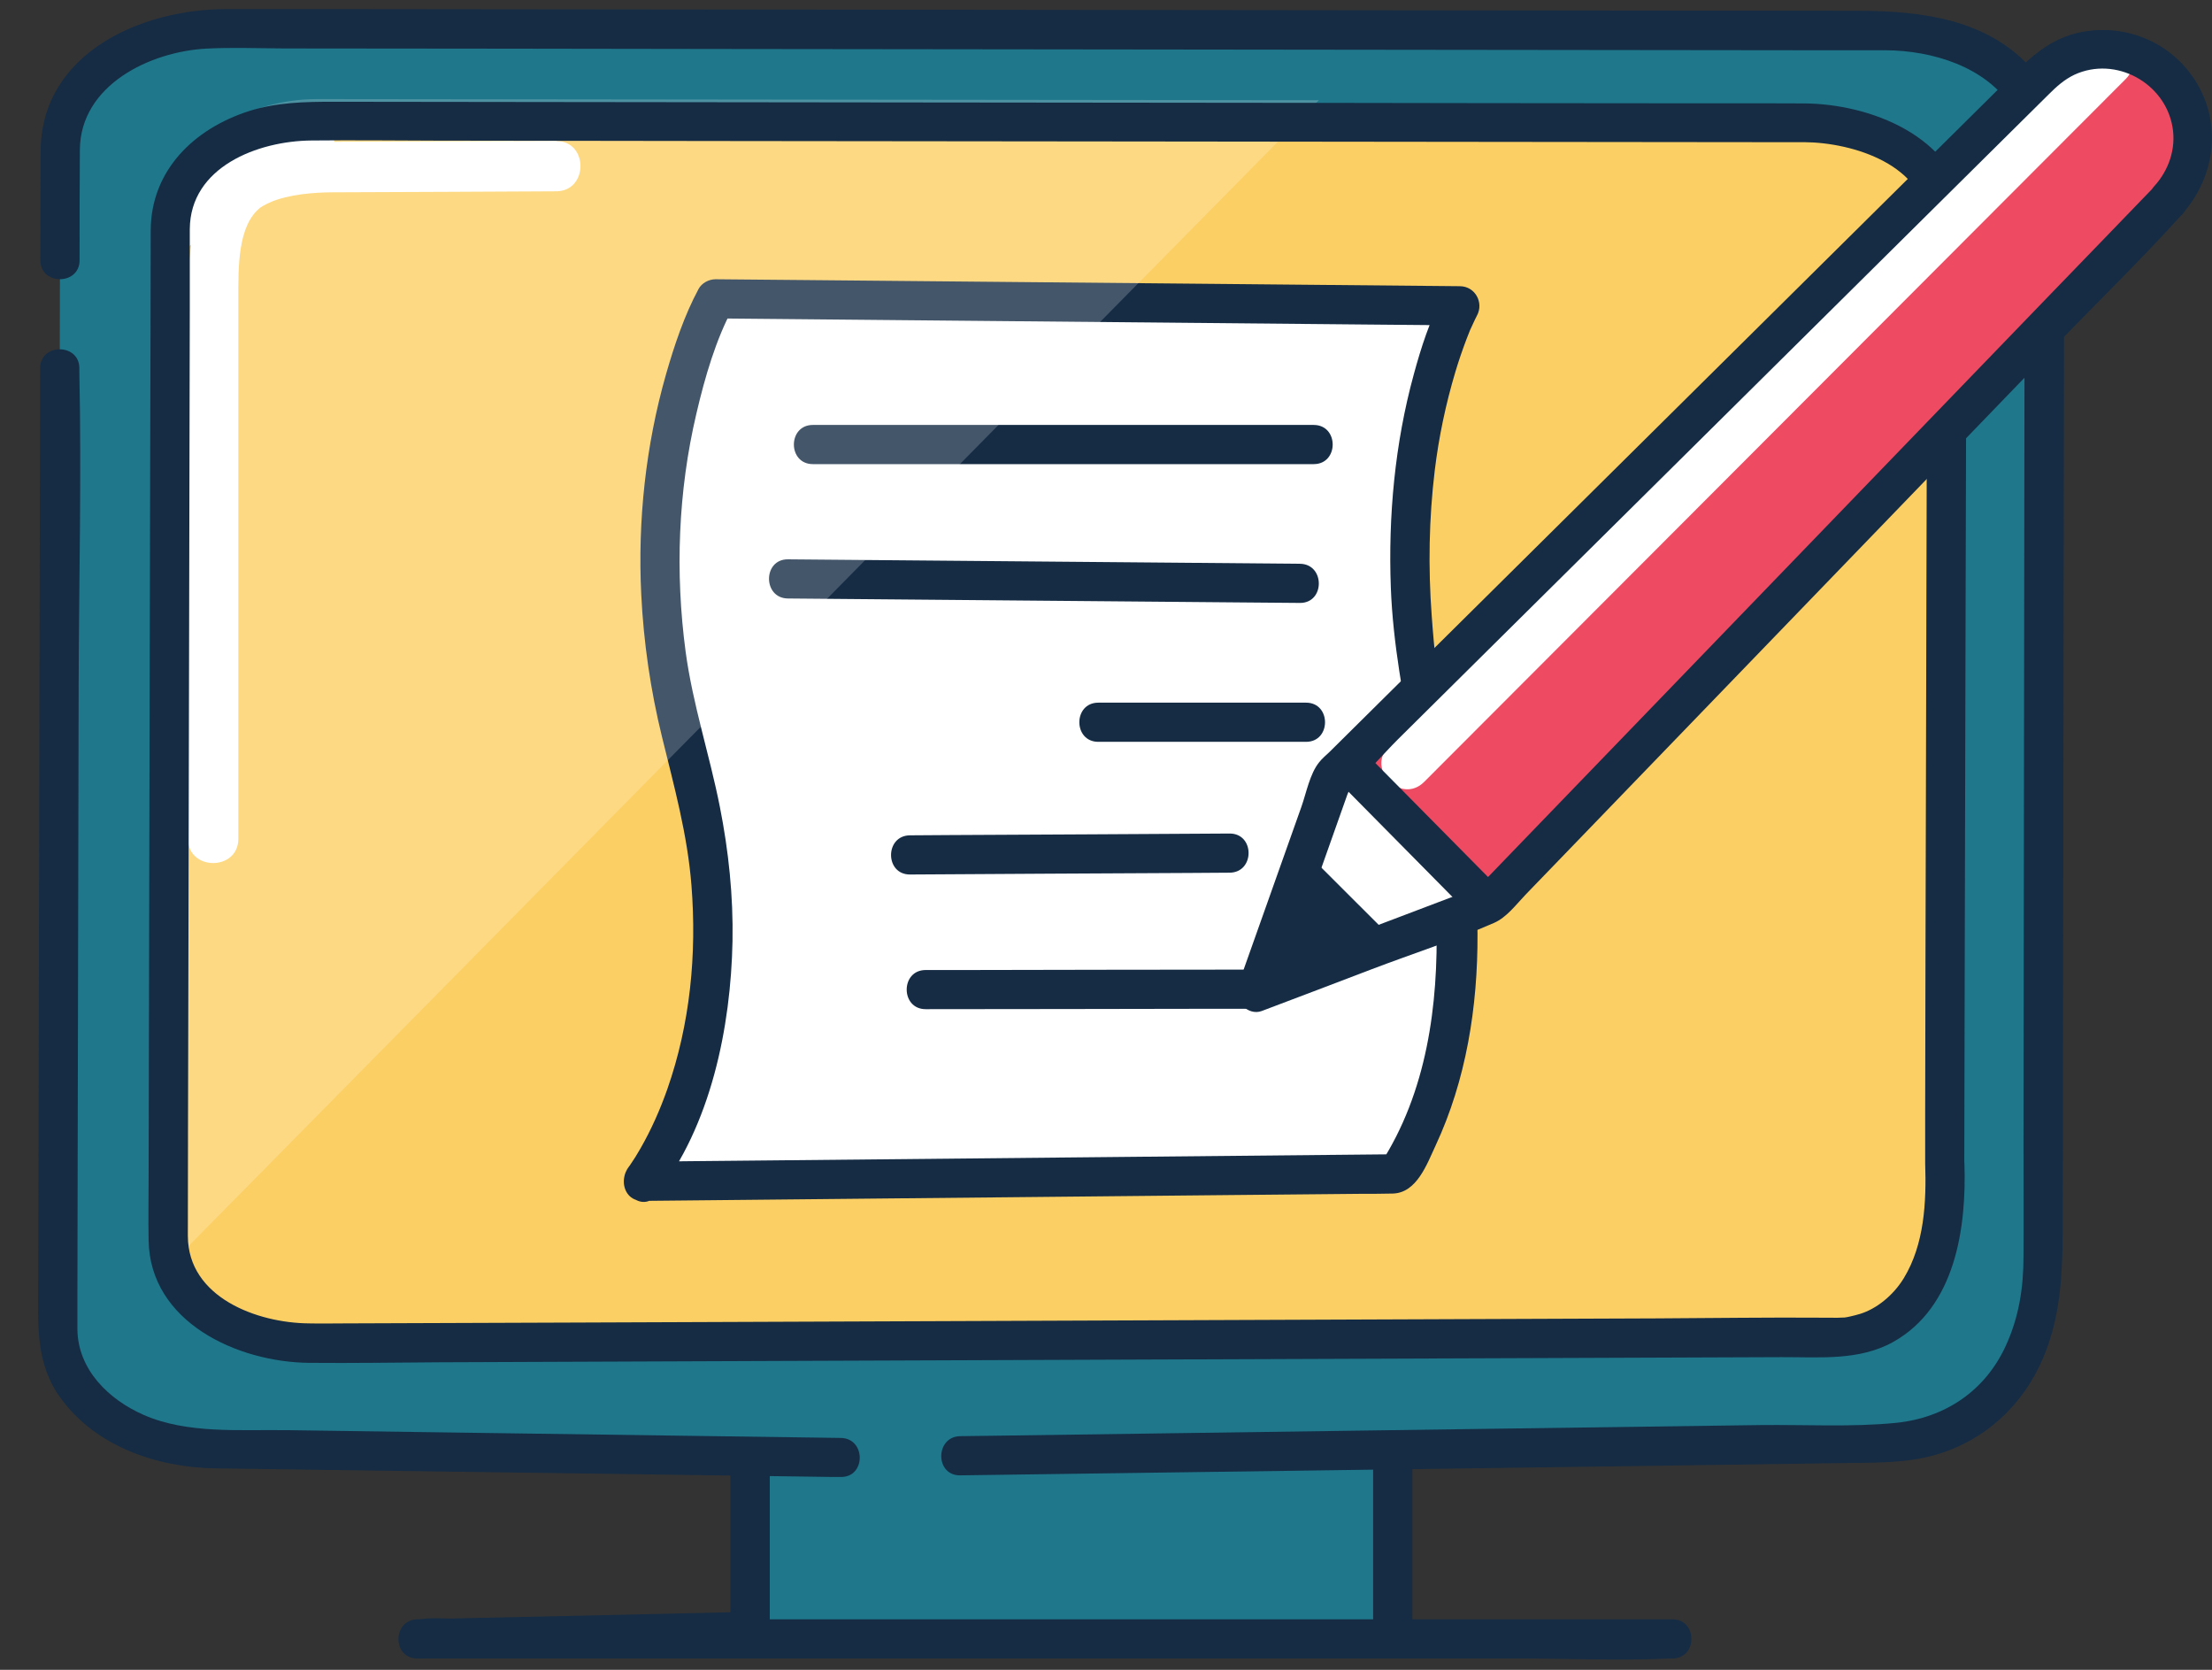
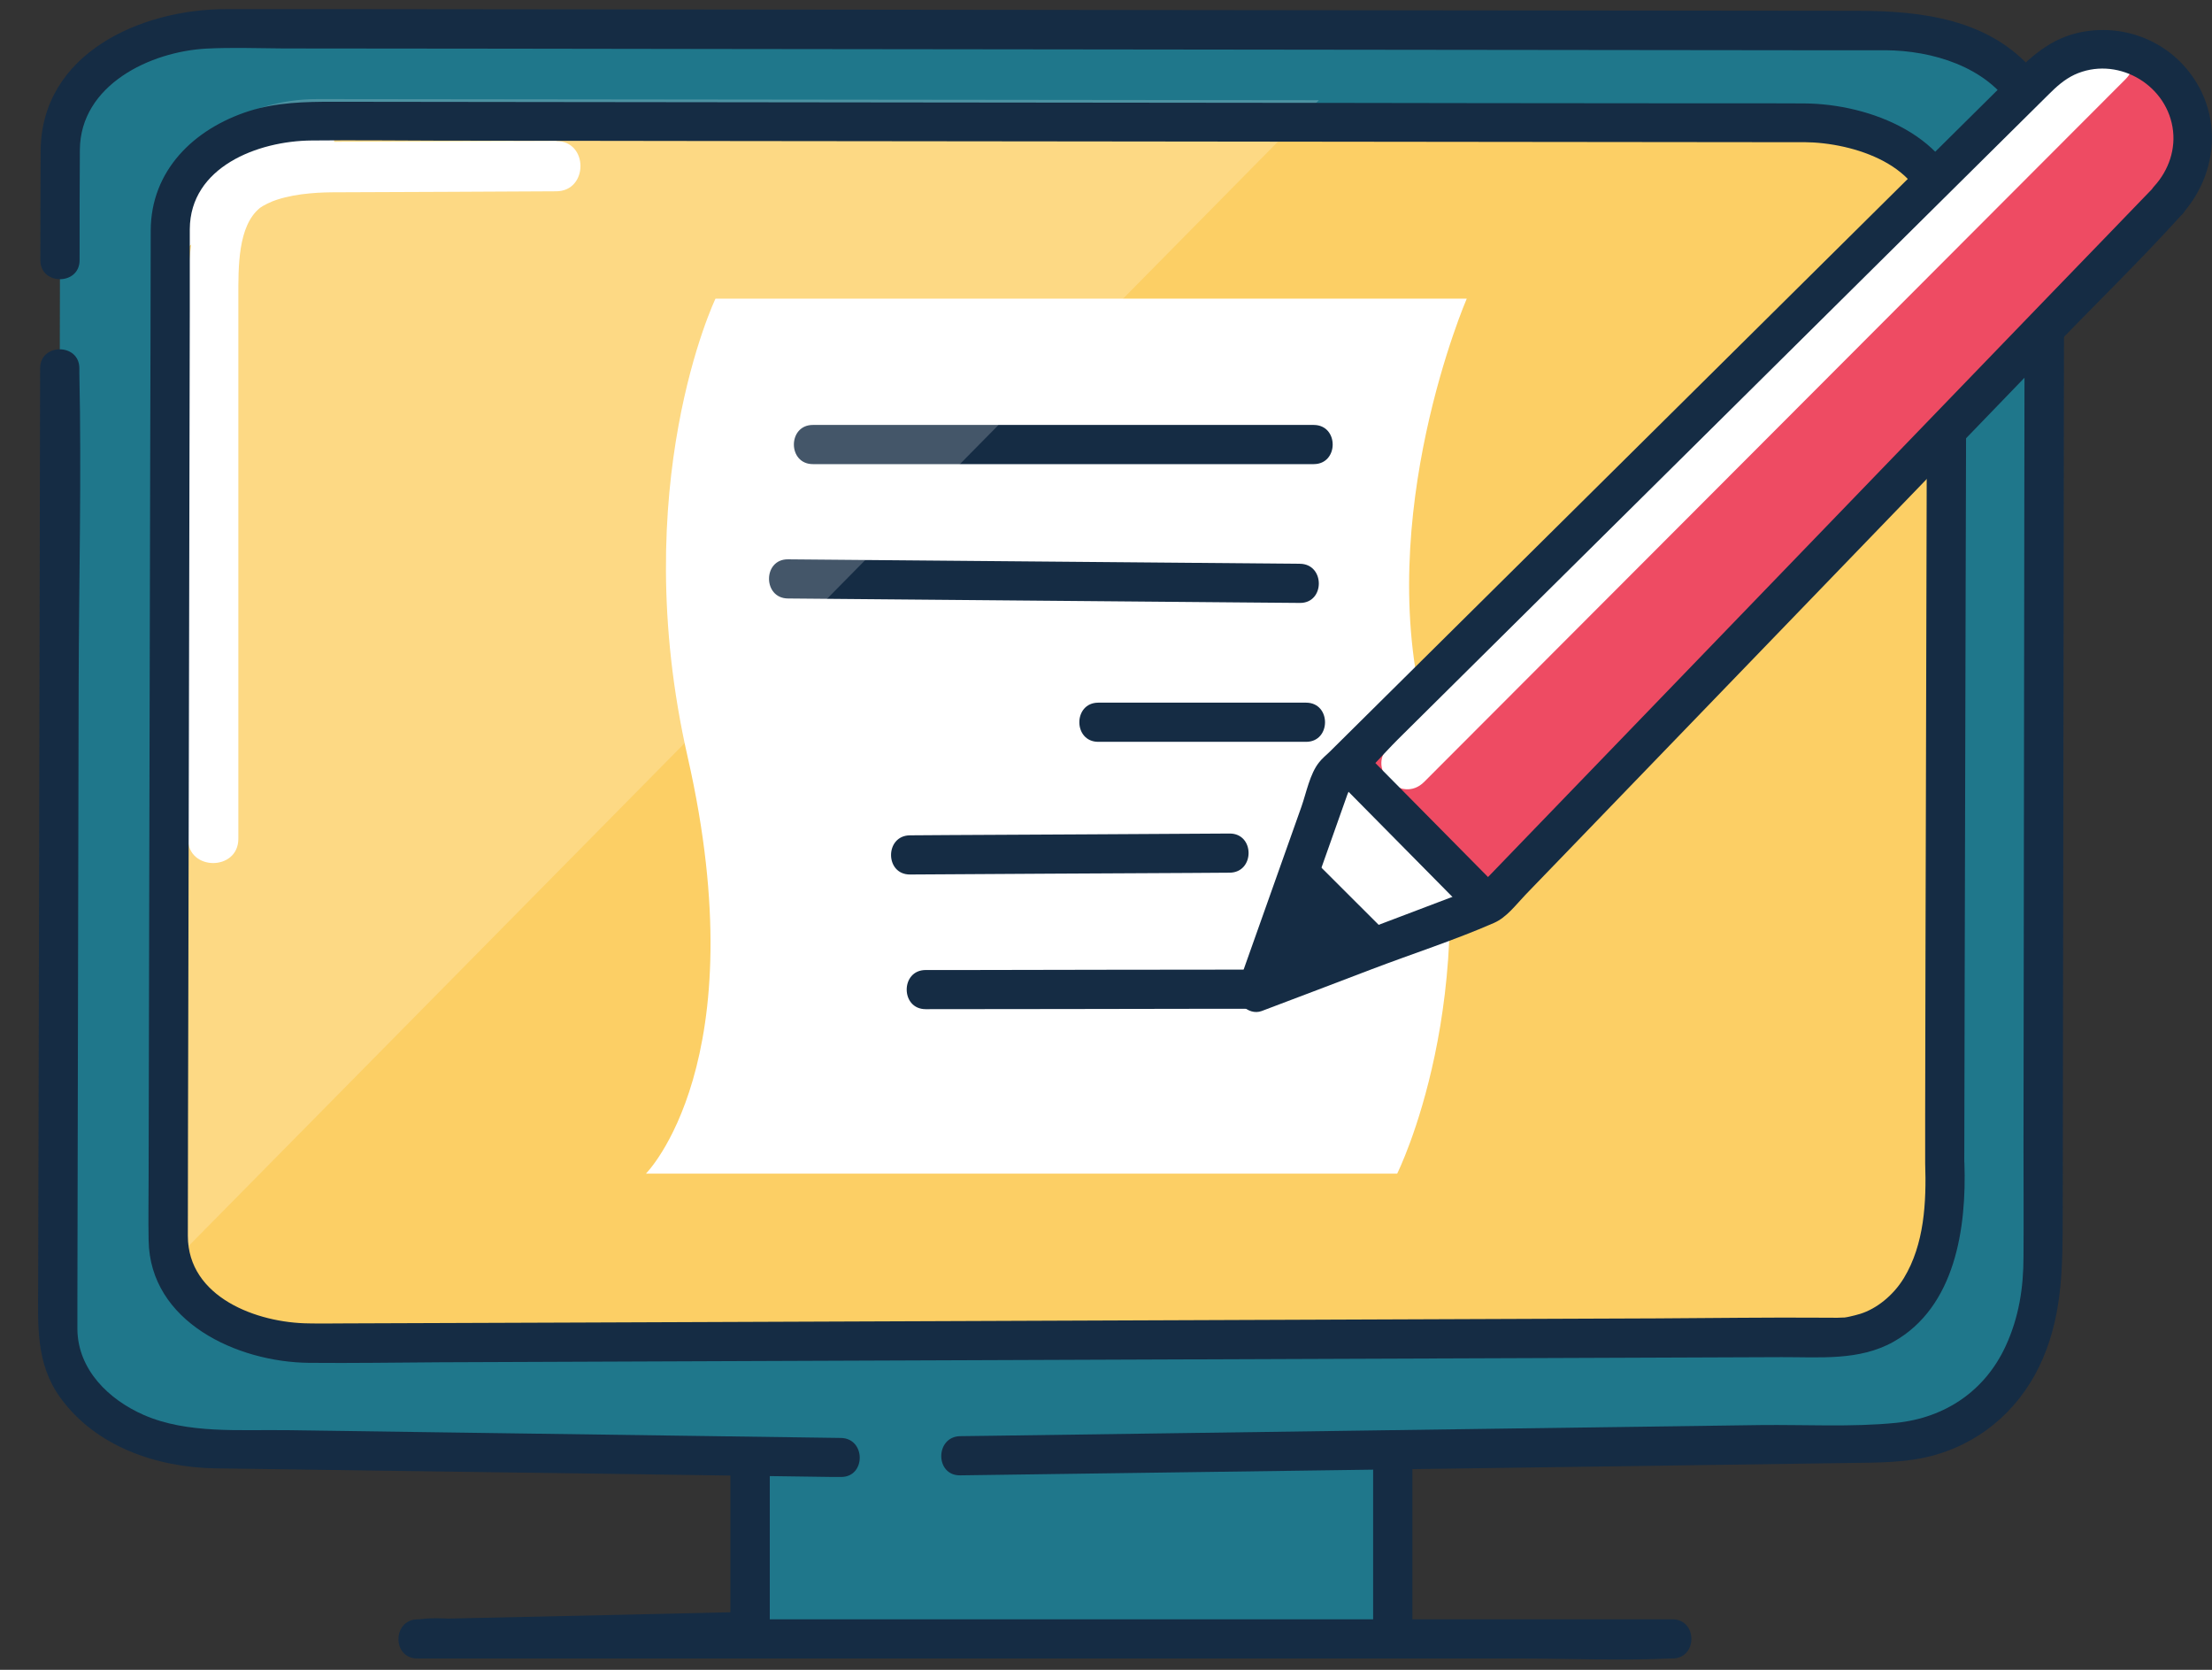
<svg xmlns="http://www.w3.org/2000/svg" width="106" height="80" viewBox="0 0 106 80" fill="none">
  <rect x="0" y="0" width="106" height="80" fill="#333333" stroke="none" />
  <g id="ØªÚ©ÙÛÙ Ø§Ø·ÙØ§Ø¹Ø§Øª">
    <path id="c60" d="M67.101 65.137H35.941V78.152H67.101V65.137Z" fill="#1F778B" />
    <path id="c60_2" d="M35.001 66.947V78.159L35.941 77.221C31.301 77.327 26.655 77.434 22.015 77.534L20.001 77.58C18.795 77.607 18.788 79.457 20.001 79.457H72.721C75.155 79.457 77.615 79.57 80.041 79.457C80.075 79.457 80.108 79.457 80.141 79.457C81.355 79.457 81.355 77.58 80.141 77.58H22.461C21.708 77.58 20.855 77.467 20.108 77.58C20.075 77.58 20.041 77.58 20.008 77.58V79.457C24.648 79.35 29.295 79.244 33.935 79.144L35.948 79.097C36.455 79.084 36.888 78.678 36.888 78.159V66.947C36.888 65.736 35.008 65.736 35.008 66.947H35.001Z" fill="#152C44" />
    <path id="c60_3" d="M90.526 69.185C94.692 69.185 98.066 66.65 98.066 63.529L97.972 7.131C97.972 4.01 94.606 1.475 90.439 1.468L10.439 1.375C6.272 1.375 2.892 3.897 2.886 7.018L2.766 63.755C2.766 66.876 6.132 69.411 10.299 69.418L90.526 69.185Z" fill="#1F778B" />
    <path id="c60_4" d="M92.747 59.854C92.747 62.589 89.554 64.146 85.827 64.146L15.101 65.137C11.761 65.137 8.994 63.347 8.461 61.005C8.414 60.825 8.387 60.639 8.374 60.446V60.433C8.374 60.353 8.367 60.26 8.367 60.173V57.192L8.481 10.415V10.375C8.514 7.654 11.527 5.458 15.234 5.465L63.2 5.518H63.587L86.74 5.538C90.467 5.545 93.474 7.767 93.474 10.502L92.747 59.847V59.854Z" fill="#FCCF65" />
    <path id="c60_5" d="M26.655 6.75C23.422 6.763 20.195 6.777 16.962 6.79C15.462 6.79 13.922 6.79 12.482 7.289C10.155 8.087 9.302 10.07 9.082 12.373C8.862 14.675 9.009 17.283 9.009 19.705C9.009 23.817 9.009 27.929 9.009 32.048V40.186C9.009 41.736 11.422 41.736 11.422 40.186V21.755C11.422 19.253 11.422 16.751 11.422 14.256C11.422 12.805 11.389 10.822 12.462 9.957C12.575 9.864 13.015 9.644 13.262 9.571C13.775 9.405 14.316 9.312 14.849 9.265C15.316 9.219 15.769 9.212 16.235 9.212C19.709 9.199 23.175 9.185 26.649 9.165C28.202 9.165 28.209 6.75 26.649 6.757L26.655 6.75Z" fill="white" />
    <path id="c60_6" d="M8.766 11.982V8.368L13.119 6.199H16.012V7.284L8.766 11.982Z" fill="white" />
    <path id="c60_7" d="M1.923 17.649C1.916 21.921 1.903 26.2 1.896 30.471L1.849 53.414L1.829 61.545C1.829 63.462 1.689 65.305 2.896 66.968C4.589 69.304 7.503 70.295 10.296 70.348C10.783 70.355 11.269 70.362 11.756 70.368C14.789 70.408 17.823 70.455 20.856 70.495C27.209 70.581 33.556 70.674 39.909 70.761H40.289C41.502 70.781 41.502 68.904 40.289 68.891C34.903 68.818 29.516 68.738 24.129 68.665L13.742 68.519C11.502 68.485 8.983 68.705 6.896 67.793C5.209 67.055 3.736 65.624 3.709 63.694C3.709 63.235 3.709 62.776 3.709 62.31L3.723 55.124C3.736 47.678 3.756 40.226 3.769 32.78C3.783 27.817 3.909 22.846 3.803 17.882C3.803 17.802 3.803 17.723 3.803 17.643C3.803 16.432 1.923 16.432 1.923 17.643V17.649Z" fill="#152C44" />
    <path id="c60_8" d="M3.814 12.475C3.814 10.705 3.814 8.941 3.827 7.171C3.854 4.077 7.187 2.467 9.914 2.327C11.134 2.267 12.367 2.314 13.594 2.321C20.62 2.327 27.64 2.334 34.667 2.347C44.294 2.361 53.927 2.367 63.554 2.381C71.034 2.387 78.514 2.4 85.994 2.407C87.447 2.407 88.894 2.407 90.347 2.407C92.587 2.42 95.18 3.186 96.44 5.188C96.974 6.04 97.027 6.912 97.027 7.863L97 29.063C96.987 37.673 96.974 46.29 96.967 54.9C96.967 56.67 96.98 58.433 96.967 60.203C96.967 61.68 96.754 63.104 96.107 64.501C95.114 66.644 93.207 67.928 90.86 68.168C88.727 68.381 86.487 68.248 84.347 68.274C80.16 68.334 75.974 68.387 71.787 68.447C63.68 68.56 55.58 68.673 47.474 68.787C46.987 68.793 46.5 68.8 46.014 68.806C44.807 68.826 44.8 70.703 46.014 70.683C52.447 70.596 58.887 70.503 65.32 70.417C73.08 70.31 80.84 70.204 88.6 70.091C90 70.071 91.394 70.091 92.76 69.698C95.127 69.013 96.94 67.323 97.9 65.074C98.86 62.825 98.84 60.516 98.847 58.14C98.86 50.715 98.867 43.282 98.88 35.856C98.894 27.319 98.9 18.789 98.914 10.252C98.914 7.797 99.187 5.421 97.447 3.392C95.307 0.903 92.087 0.524 89.02 0.517L70 0.497C60.287 0.484 50.574 0.477 40.86 0.464C32.727 0.458 24.594 0.444 16.46 0.438H10.874C6.78 0.424 1.98 2.54 1.947 7.231C1.934 8.975 1.94 10.725 1.934 12.468C1.934 13.679 3.814 13.679 3.814 12.468V12.475Z" fill="#152C44" />
    <path id="c60_9" d="M67.681 78.16C67.681 75.898 67.681 73.629 67.681 71.367V70.389C67.681 69.178 65.801 69.178 65.801 70.389C65.801 72.651 65.801 74.92 65.801 77.182V78.16C65.801 79.371 67.681 79.371 67.681 78.16Z" fill="#152C44" />
    <path id="c60_10" d="M68.72 36.127C71.166 47.818 66.953 56.228 66.953 56.228H30.953C30.953 56.228 36.286 50.905 32.953 36.267C29.993 23.271 34.286 14.309 34.286 14.309H70.287C70.287 14.309 65.773 24.749 68.287 34.27C68.453 34.896 68.6 35.521 68.72 36.127Z" fill="white" />
-     <path id="c60_11" d="M31.455 57.248C34.069 53.934 35.022 49.197 35.102 45.092C35.142 42.936 34.915 40.766 34.495 38.651C34.002 36.155 33.195 33.746 32.855 31.218C32.349 27.432 32.495 23.539 33.369 19.826C33.782 18.05 34.315 16.247 35.102 14.79L34.289 15.255C38.302 15.295 42.309 15.329 46.322 15.368L65.522 15.548C67.002 15.561 68.482 15.575 69.962 15.588L69.149 14.177C68.515 15.342 68.095 16.666 67.749 17.937C66.842 21.244 66.522 24.724 66.649 28.151C66.855 33.574 68.695 38.704 68.835 44.133C68.935 48.152 68.375 52.331 66.149 55.764L66.962 55.299C62.902 55.339 58.835 55.378 54.775 55.418C48.269 55.485 41.762 55.545 35.255 55.611C33.769 55.625 32.282 55.638 30.802 55.658C29.595 55.671 29.589 57.548 30.802 57.534C34.142 57.501 37.482 57.468 40.822 57.434C46.855 57.375 52.882 57.315 58.915 57.255L65.242 57.195C65.749 57.195 66.249 57.195 66.755 57.182C67.895 57.142 68.375 55.784 68.802 54.866C71.702 48.638 71.069 40.886 69.309 34.405C68.882 32.822 68.729 31.145 68.609 29.515C68.435 27.186 68.475 24.844 68.755 22.528C68.949 20.938 69.282 19.354 69.742 17.817C69.902 17.278 70.089 16.739 70.289 16.213C70.449 15.808 70.422 15.854 70.622 15.435C70.669 15.329 70.722 15.229 70.775 15.122C71.115 14.497 70.689 13.718 69.962 13.712C65.949 13.672 61.942 13.638 57.929 13.598L38.729 13.419C37.249 13.405 35.769 13.392 34.289 13.379C33.969 13.379 33.629 13.559 33.475 13.845C32.789 15.122 32.315 16.546 31.915 17.937C30.942 21.344 30.555 24.943 30.729 28.483C30.842 30.779 31.175 33.068 31.722 35.297C32.302 37.666 32.942 39.968 33.135 42.417C33.395 45.717 33.075 49.057 31.975 52.191C31.629 53.169 31.209 54.121 30.689 55.026C30.535 55.299 30.369 55.565 30.189 55.824C30.115 55.931 29.829 56.303 30.122 55.931C29.382 56.869 30.702 58.206 31.455 57.261V57.248Z" fill="#152C44" />
    <path id="c60_12" d="M62.953 20.359H38.953C37.74 20.359 37.74 22.236 38.953 22.236H62.953C64.166 22.236 64.166 20.359 62.953 20.359Z" fill="#152C44" />
    <path id="c60_13" d="M62.288 27.01C55.142 26.95 47.988 26.883 40.842 26.824C39.815 26.817 38.788 26.804 37.762 26.797C36.548 26.784 36.548 28.667 37.762 28.673C44.908 28.733 52.062 28.8 59.208 28.86C60.235 28.866 61.262 28.88 62.288 28.886C63.502 28.9 63.502 27.017 62.288 27.01Z" fill="#152C44" />
    <path id="c60_14" d="M62.586 33.664C59.686 33.664 56.786 33.664 53.886 33.664C53.466 33.664 53.053 33.664 52.633 33.664C51.419 33.664 51.419 35.541 52.633 35.541C55.533 35.541 58.433 35.541 61.333 35.541C61.753 35.541 62.166 35.541 62.586 35.541C63.799 35.541 63.799 33.664 62.586 33.664Z" fill="#152C44" />
    <path id="c60_15" d="M58.922 39.934C54.462 39.96 49.996 39.987 45.536 40.007L43.609 40.02C42.396 40.027 42.396 41.903 43.609 41.897C48.069 41.87 52.536 41.843 56.996 41.823L58.922 41.81C60.136 41.803 60.136 39.927 58.922 39.934Z" fill="#152C44" />
    <path id="c60_16" d="M59.953 46.453C55.406 46.453 50.859 46.466 46.319 46.473C45.666 46.473 45.013 46.473 44.359 46.473C43.146 46.473 43.146 48.349 44.359 48.349C48.906 48.349 53.453 48.336 57.992 48.33C58.646 48.33 59.299 48.33 59.953 48.33C61.166 48.33 61.166 46.453 59.953 46.453Z" fill="#152C44" />
    <path id="c60_17" opacity="0.2" d="M63.202 4.799L8.462 60.28L8.375 60.366V59.707L8.482 9.697V9.657C8.515 6.935 11.528 4.739 15.235 4.746L63.202 4.799Z" fill="white" />
    <path id="c60_18" d="M94.129 55.737C94.135 52.723 94.142 49.702 94.149 46.688L94.195 28.144C94.209 23.1 94.222 18.063 94.236 13.019C94.236 12.055 94.329 11.037 94.182 10.072C93.642 6.532 89.622 4.975 86.462 4.955C83.942 4.942 81.422 4.955 78.895 4.948C73.576 4.948 68.255 4.935 62.935 4.928C56.529 4.922 50.115 4.915 43.709 4.908L26.342 4.888L15.969 4.875C14.602 4.875 13.255 4.902 11.935 5.321C9.282 6.173 7.229 8.175 7.222 11.05C7.215 14.776 7.209 18.502 7.196 22.228C7.182 28.483 7.169 34.744 7.155 40.999C7.142 46.136 7.136 51.266 7.122 56.403C7.122 57.408 7.102 58.419 7.122 59.424C7.182 63.343 11.376 65.259 14.809 65.293C16.895 65.312 18.989 65.279 21.082 65.266C26.136 65.246 31.182 65.226 36.236 65.206C42.596 65.179 48.949 65.159 55.309 65.133C61.322 65.113 67.329 65.086 73.342 65.066L85.376 65.02C87.182 65.013 89.089 65.206 90.729 64.288C93.709 62.618 94.242 58.812 94.135 55.724C94.096 54.52 92.216 54.513 92.255 55.724C92.316 57.581 92.222 59.61 91.229 61.24C90.716 62.079 89.915 62.704 89.149 62.944C88.982 62.997 88.809 63.037 88.635 63.077C88.555 63.097 88.469 63.11 88.382 63.123C88.415 63.123 88.496 63.123 88.309 63.123C88.109 63.137 87.909 63.137 87.709 63.13C87.602 63.13 87.502 63.13 87.395 63.13C84.729 63.11 82.055 63.15 79.389 63.163C74.142 63.183 68.902 63.203 63.656 63.223C57.382 63.25 51.109 63.27 44.842 63.296C39.089 63.316 33.342 63.343 27.589 63.363L16.522 63.403C15.949 63.403 15.382 63.416 14.809 63.403C12.309 63.383 9.009 62.152 9.002 59.218C9.002 55.751 9.015 52.291 9.022 48.824C9.036 42.749 9.049 36.674 9.062 30.592L9.095 14.783V10.983C9.109 8.002 12.349 6.751 14.929 6.731C16.916 6.711 18.909 6.731 20.902 6.738L35.609 6.758L54.322 6.778L72.055 6.798L84.082 6.811C84.876 6.811 85.662 6.811 86.456 6.811C88.809 6.825 92.309 7.916 92.362 10.777C92.429 13.964 92.349 17.158 92.335 20.345L92.289 38.664C92.275 43.581 92.262 48.505 92.255 53.422V55.711C92.249 56.922 94.129 56.922 94.129 55.711V55.737Z" fill="#152C44" />
    <path id="c60_19" d="M63.873 37.184L97.753 3.615C99.379 2.004 101.986 1.951 103.673 3.495C105.453 5.118 105.539 7.893 103.866 9.623L71.373 43.292L60.199 47.524L63.866 37.177L63.873 37.184Z" fill="#EE4B63" />
    <path id="c60_20" d="M62.16 43.967L64.874 36.668L71.374 43.295L63.747 45.924L62.16 43.967Z" fill="white" />
    <path id="c60_21" d="M100.161 2.094C96.355 5.906 92.541 9.726 88.734 13.538C82.715 19.567 76.701 25.595 70.681 31.624C69.301 33.001 67.928 34.385 66.548 35.762C65.454 36.86 67.154 38.557 68.248 37.459C72.055 33.647 75.868 29.827 79.674 26.015C85.695 19.986 91.708 13.958 97.728 7.929C99.108 6.552 100.481 5.168 101.861 3.79C102.954 2.692 101.254 0.996 100.161 2.094Z" fill="white" />
    <path id="c60_22" d="M104.54 10.285C106.1 8.575 106.493 6.066 105.3 4.03C104.107 1.994 101.767 1.056 99.54 1.581C98.02 1.941 97.047 2.999 96 4.037C92.694 7.317 89.38 10.591 86.073 13.871L72.547 27.272L63.714 36.022C63.547 36.182 63.353 36.341 63.214 36.521C62.767 37.073 62.6 37.985 62.367 38.644L59.514 46.681L59.3 47.28C59.074 47.926 59.8 48.684 60.46 48.438C62.22 47.773 63.98 47.107 65.734 46.435C67.674 45.697 69.68 45.051 71.587 44.219C72.2 43.953 72.64 43.348 73.1 42.869L76.454 39.395L87.207 28.257L98.447 16.613C100.447 14.536 102.533 12.514 104.467 10.378C104.493 10.345 104.527 10.318 104.56 10.285C105.4 9.413 104.073 8.082 103.227 8.954C101.607 10.631 99.987 12.314 98.36 13.991C94.74 17.744 91.114 21.496 87.493 25.249L76.42 36.721L72.534 40.746L71.353 41.971C71.187 42.144 70.88 42.363 70.767 42.583C70.653 42.802 71.32 42.363 71.067 42.41C70.827 42.456 70.58 42.596 70.353 42.682L67.16 43.894L60.413 46.449L59.967 46.615L61.127 47.773C61.86 45.71 62.587 43.647 63.32 41.585L64.567 38.065C64.614 37.925 64.82 37.572 64.793 37.426C64.867 37.805 64.38 37.952 64.66 37.732C65.5 37.073 66.234 36.175 66.987 35.423L71.627 30.825C75.84 26.653 80.053 22.474 84.267 18.302L95.433 7.237L98.167 4.529C98.54 4.156 98.92 3.81 99.413 3.577C101.387 2.672 103.747 3.97 104.107 6.086C104.287 7.124 103.927 8.162 103.227 8.927C102.413 9.819 103.74 11.15 104.56 10.258L104.54 10.285Z" fill="#152C44" />
    <path id="c60_23" d="M62.933 41.18L66.439 44.68L60.699 46.955L62.933 41.18Z" fill="#152C44" />
    <path id="c60_24" d="M63.934 37.237C65.741 39.067 67.547 40.897 69.361 42.727C69.614 42.986 69.874 43.245 70.127 43.505C70.487 43.864 71.101 43.864 71.461 43.505C71.821 43.146 71.821 42.54 71.461 42.174C69.654 40.344 67.847 38.514 66.034 36.685C65.781 36.425 65.521 36.166 65.267 35.906C64.907 35.547 64.294 35.547 63.934 35.906C63.574 36.266 63.574 36.871 63.934 37.237Z" fill="#152C44" />
  </g>
</svg>